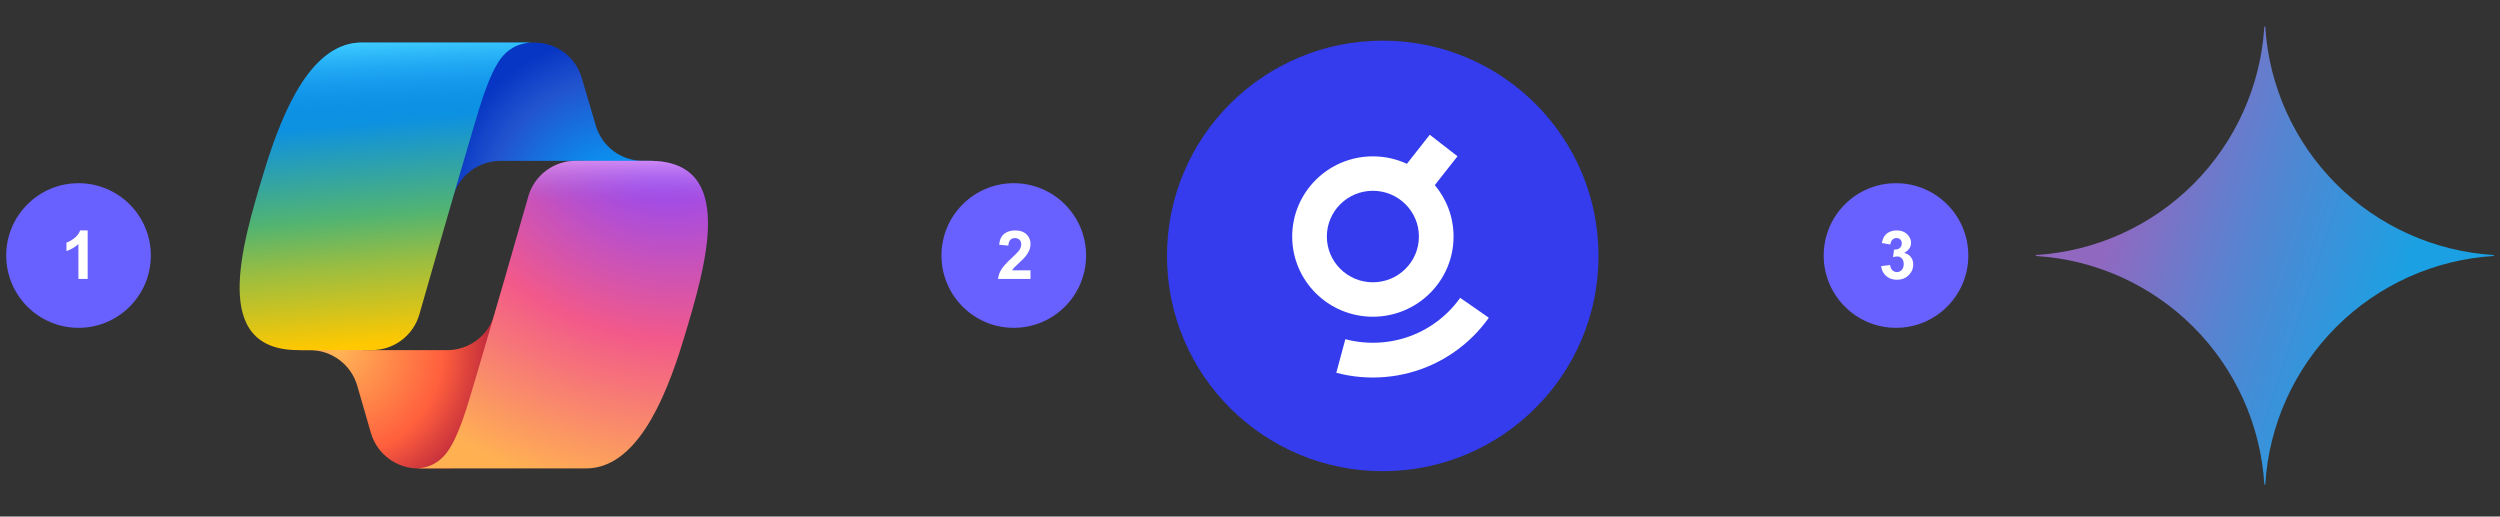
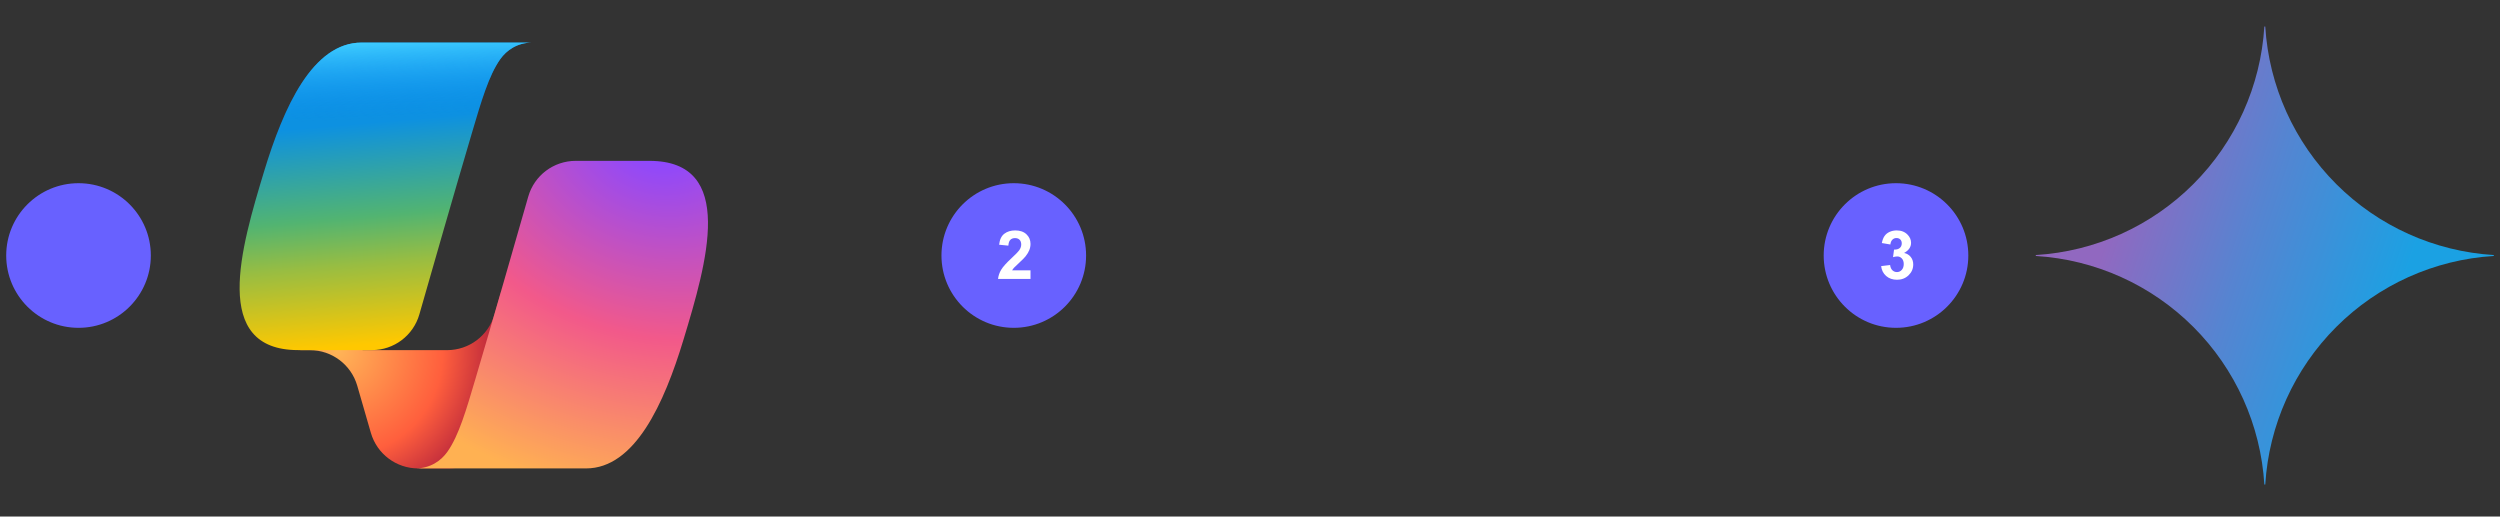
<svg xmlns="http://www.w3.org/2000/svg" width="363" height="75" viewBox="0 0 363 75" fill="none">
  <rect x="0" y="0" width="363" height="75" fill="#333333" stroke="none" />
  <circle cx="11.401" cy="37.1" r="10.5" fill="#6861FF" />
-   <path d="M12.73 40.5H11.385V35.432C10.894 35.892 10.315 36.232 9.648 36.452V35.231C9.999 35.117 10.38 34.9 10.792 34.581C11.203 34.259 11.486 33.884 11.639 33.456H12.73V40.5Z" fill="white" />
-   <path d="M84.477 11.323C83.582 8.276 80.786 6.183 77.61 6.183H75.521C72.067 6.183 69.105 8.651 68.482 12.048L64.904 31.546L65.791 28.508C66.683 25.457 69.481 23.359 72.661 23.359H84.801L89.893 25.343L94.801 23.359H93.369C90.193 23.359 87.397 21.266 86.502 18.219L84.477 11.323Z" fill="url(#paint0_radial_8572_3854)" />
  <path d="M53.849 62.847C54.734 65.909 57.537 68.016 60.725 68.016H65.162C69.043 68.016 72.216 64.923 72.316 61.044L72.799 42.243L71.788 45.695C70.895 48.745 68.098 50.841 64.92 50.841H52.678L48.314 48.473L43.589 50.841H44.998C48.185 50.841 50.988 52.948 51.873 56.01L53.849 62.847Z" fill="url(#paint1_radial_8572_3854)" />
  <path d="M77.302 6.183H52.508C45.424 6.183 41.173 15.546 38.34 24.908C34.983 36 30.59 50.835 43.298 50.835H54.004C57.204 50.835 60.012 48.72 60.892 45.644C62.753 39.132 66.015 27.772 68.577 19.124C69.879 14.729 70.964 10.955 72.629 8.605C73.562 7.287 75.117 6.183 77.302 6.183Z" fill="url(#paint2_linear_8572_3854)" />
  <path d="M77.302 6.183H52.508C45.424 6.183 41.173 15.546 38.34 24.908C34.983 36 30.59 50.835 43.298 50.835H54.004C57.204 50.835 60.012 48.72 60.892 45.644C62.753 39.132 66.015 27.772 68.577 19.124C69.879 14.729 70.964 10.955 72.629 8.605C73.562 7.287 75.117 6.183 77.302 6.183Z" fill="url(#paint3_linear_8572_3854)" />
  <path d="M60.291 68.015H85.085C92.169 68.015 96.419 58.651 99.253 49.287C102.61 38.193 107.003 23.356 94.294 23.356H83.588C80.389 23.356 77.58 25.472 76.701 28.548C74.84 35.061 71.578 46.423 69.015 55.073C67.713 59.468 66.628 63.243 64.964 65.594C64.031 66.912 62.475 68.015 60.291 68.015Z" fill="url(#paint4_radial_8572_3854)" />
-   <path d="M60.291 68.015H85.085C92.169 68.015 96.419 58.651 99.253 49.287C102.61 38.193 107.003 23.356 94.294 23.356H83.588C80.389 23.356 77.58 25.472 76.701 28.548C74.84 35.061 71.578 46.423 69.015 55.073C67.713 59.468 66.628 63.243 64.964 65.594C64.031 66.912 62.475 68.015 60.291 68.015Z" fill="url(#paint5_linear_8572_3854)" />
  <circle cx="147.2" cy="37.1" r="10.5" fill="#6861FF" />
  <path d="M149.63 39.251V40.5H144.916C144.967 40.028 145.121 39.581 145.376 39.16C145.631 38.736 146.135 38.174 146.888 37.476C147.494 36.911 147.866 36.528 148.003 36.327C148.188 36.05 148.28 35.776 148.28 35.504C148.28 35.204 148.199 34.975 148.036 34.815C147.877 34.653 147.655 34.571 147.371 34.571C147.09 34.571 146.867 34.656 146.701 34.825C146.535 34.994 146.44 35.275 146.414 35.667L145.074 35.533C145.154 34.793 145.404 34.262 145.826 33.94C146.247 33.617 146.773 33.456 147.405 33.456C148.097 33.456 148.641 33.643 149.036 34.016C149.432 34.389 149.63 34.853 149.63 35.409C149.63 35.724 149.572 36.026 149.458 36.313C149.346 36.597 149.167 36.895 148.922 37.208C148.759 37.415 148.465 37.713 148.041 38.103C147.617 38.492 147.347 38.75 147.232 38.878C147.121 39.005 147.03 39.13 146.96 39.251H149.63Z" fill="white" />
  <g clip-path="url(#clip0_8572_3854)">
-     <path d="M200.774 68.415C218.077 68.415 232.103 54.421 232.103 37.159C232.103 19.897 218.077 5.903 200.774 5.903C183.472 5.903 169.446 19.897 169.446 37.159C169.446 54.421 183.472 68.415 200.774 68.415Z" fill="#343CED" />
    <path d="M216.178 46.137C215.834 46.623 215.468 47.096 215.082 47.548C214.696 48.003 214.291 48.438 213.867 48.857C213.446 49.276 213.004 49.675 212.544 50.057C212.086 50.438 211.611 50.798 211.12 51.137C210.631 51.479 210.127 51.798 209.609 52.096C209.093 52.391 208.562 52.663 208.02 52.914C207.48 53.165 206.928 53.391 206.363 53.593C205.806 53.797 205.234 53.974 204.654 54.125C204.081 54.278 203.498 54.407 202.906 54.509C202.322 54.611 201.73 54.689 201.13 54.738C200.541 54.788 199.945 54.815 199.342 54.815C198.74 54.815 198.143 54.788 197.554 54.738C196.954 54.689 196.36 54.611 195.778 54.509C195.186 54.407 194.601 54.278 194.03 54.125L195.345 49.25C195.775 49.367 196.215 49.462 196.659 49.538C197.099 49.615 197.545 49.673 197.996 49.711C198.44 49.749 198.889 49.769 199.342 49.769C199.795 49.769 200.244 49.749 200.688 49.711C201.139 49.673 201.585 49.615 202.025 49.538C202.469 49.462 202.909 49.367 203.339 49.25C203.777 49.137 204.206 49.003 204.627 48.85C205.051 48.699 205.467 48.529 205.873 48.34C206.281 48.152 206.681 47.948 207.069 47.724C207.459 47.502 207.841 47.26 208.21 47.005C208.58 46.75 208.937 46.479 209.281 46.193C209.627 45.907 209.959 45.605 210.279 45.29C210.598 44.973 210.904 44.647 211.194 44.306C211.484 43.964 211.76 43.609 212.019 43.243L216.178 46.137ZM211.627 22.691L208.333 26.881C210.033 28.902 211.057 31.505 211.057 34.345C211.057 40.775 205.812 45.988 199.342 45.988C192.872 45.988 187.627 40.775 187.627 34.345C187.627 27.915 192.872 22.703 199.342 22.703C201.107 22.703 202.78 23.091 204.281 23.786L207.601 19.564L211.627 22.691ZM199.342 27.703C195.651 27.703 192.659 30.677 192.659 34.345C192.659 38.014 195.651 40.987 199.342 40.987C203.033 40.987 206.026 38.014 206.026 34.345C206.026 30.677 203.033 27.703 199.342 27.703Z" fill="white" />
  </g>
  <circle cx="275.3" cy="37.1" r="10.5" fill="#6861FF" />
  <path d="M273.141 38.639L274.442 38.481C274.484 38.812 274.595 39.066 274.777 39.242C274.959 39.417 275.179 39.505 275.438 39.505C275.715 39.505 275.948 39.399 276.136 39.189C276.328 38.978 276.423 38.694 276.423 38.337C276.423 37.999 276.332 37.731 276.151 37.533C275.969 37.335 275.747 37.236 275.485 37.236C275.313 37.236 275.107 37.27 274.868 37.337L275.016 36.241C275.38 36.251 275.658 36.173 275.849 36.007C276.04 35.838 276.136 35.614 276.136 35.337C276.136 35.101 276.066 34.913 275.926 34.772C275.785 34.632 275.599 34.562 275.366 34.562C275.136 34.562 274.94 34.641 274.777 34.801C274.615 34.96 274.516 35.193 274.481 35.499L273.241 35.289C273.327 34.865 273.456 34.526 273.629 34.275C273.804 34.019 274.047 33.82 274.356 33.676C274.669 33.53 275.018 33.456 275.404 33.456C276.064 33.456 276.594 33.667 276.993 34.088C277.321 34.432 277.486 34.822 277.486 35.255C277.486 35.871 277.149 36.362 276.476 36.729C276.878 36.815 277.198 37.008 277.438 37.308C277.68 37.608 277.801 37.97 277.801 38.395C277.801 39.01 277.577 39.535 277.127 39.969C276.677 40.403 276.117 40.62 275.447 40.62C274.812 40.62 274.286 40.438 273.868 40.074C273.45 39.707 273.208 39.229 273.141 38.639Z" fill="white" />
  <g clip-path="url(#clip1_8572_3854)">
    <path d="M362.099 37.166C353.472 37.696 345.335 41.362 339.223 47.474C333.111 53.586 329.445 61.722 328.916 70.35H328.783C328.254 61.722 324.588 53.585 318.476 47.473C312.364 41.361 304.227 37.695 295.599 37.166V37.033C304.227 36.505 312.364 32.839 318.476 26.727C324.588 20.614 328.254 12.478 328.783 3.85L328.916 3.85C329.445 12.478 333.111 20.614 339.223 26.726C345.335 32.838 353.472 36.504 362.099 37.033V37.166Z" fill="url(#paint6_radial_8572_3854)" />
  </g>
  <defs>
    <radialGradient id="paint0_radial_8572_3854" cx="0" cy="0" r="1" gradientUnits="userSpaceOnUse" gradientTransform="translate(90.448 31.712) rotate(-129.304) scale(26.748 25.152)">
      <stop offset="0.096" stop-color="#00AEFF" />
      <stop offset="0.773" stop-color="#2253CE" />
      <stop offset="1" stop-color="#0736C4" />
    </radialGradient>
    <radialGradient id="paint1_radial_8572_3854" cx="0" cy="0" r="1" gradientUnits="userSpaceOnUse" gradientTransform="translate(48.888 50.73) rotate(51.84) scale(24.72 23.979)">
      <stop stop-color="#FFB657" />
      <stop offset="0.634" stop-color="#FF5F3D" />
      <stop offset="0.923" stop-color="#C02B3C" />
    </radialGradient>
    <linearGradient id="paint2_linear_8572_3854" x1="51.024" y1="11.594" x2="54.561" y2="52.52" gradientUnits="userSpaceOnUse">
      <stop offset="0.156" stop-color="#0D91E1" />
      <stop offset="0.487" stop-color="#52B471" />
      <stop offset="0.652" stop-color="#98BD42" />
      <stop offset="0.937" stop-color="#FFC800" />
    </linearGradient>
    <linearGradient id="paint3_linear_8572_3854" x1="54.115" y1="6.183" x2="56.047" y2="50.835" gradientUnits="userSpaceOnUse">
      <stop stop-color="#3DCBFF" />
      <stop offset="0.247" stop-color="#0588F7" stop-opacity="0" />
    </linearGradient>
    <radialGradient id="paint4_radial_8572_3854" cx="0" cy="0" r="1" gradientUnits="userSpaceOnUse" gradientTransform="translate(95.567 18.984) rotate(109.274) scale(59.34 71.088)">
      <stop offset="0.066" stop-color="#8C48FF" />
      <stop offset="0.5" stop-color="#F2598A" />
      <stop offset="0.896" stop-color="#FFB152" />
    </radialGradient>
    <linearGradient id="paint5_linear_8572_3854" x1="97.526" y1="20.629" x2="97.501" y2="32.793" gradientUnits="userSpaceOnUse">
      <stop offset="0.058" stop-color="#F8ADFA" />
      <stop offset="0.708" stop-color="#A86EDD" stop-opacity="0" />
    </linearGradient>
    <radialGradient id="paint6_radial_8572_3854" cx="0" cy="0" r="1" gradientUnits="userSpaceOnUse" gradientTransform="translate(302.199 30.878) rotate(18.683) scale(70.781 567)">
      <stop offset="0.067" stop-color="#9168C0" />
      <stop offset="0.343" stop-color="#5684D1" />
      <stop offset="0.672" stop-color="#1BA1E3" />
    </radialGradient>
    <clipPath id="clip0_8572_3854">
-       <rect width="63" height="63" fill="white" transform="translate(169.25 5.6)" />
-     </clipPath>
+       </clipPath>
    <clipPath id="clip1_8572_3854">
      <rect width="66.5" height="66.5" fill="white" transform="translate(295.6 3.85)" />
    </clipPath>
  </defs>
</svg>